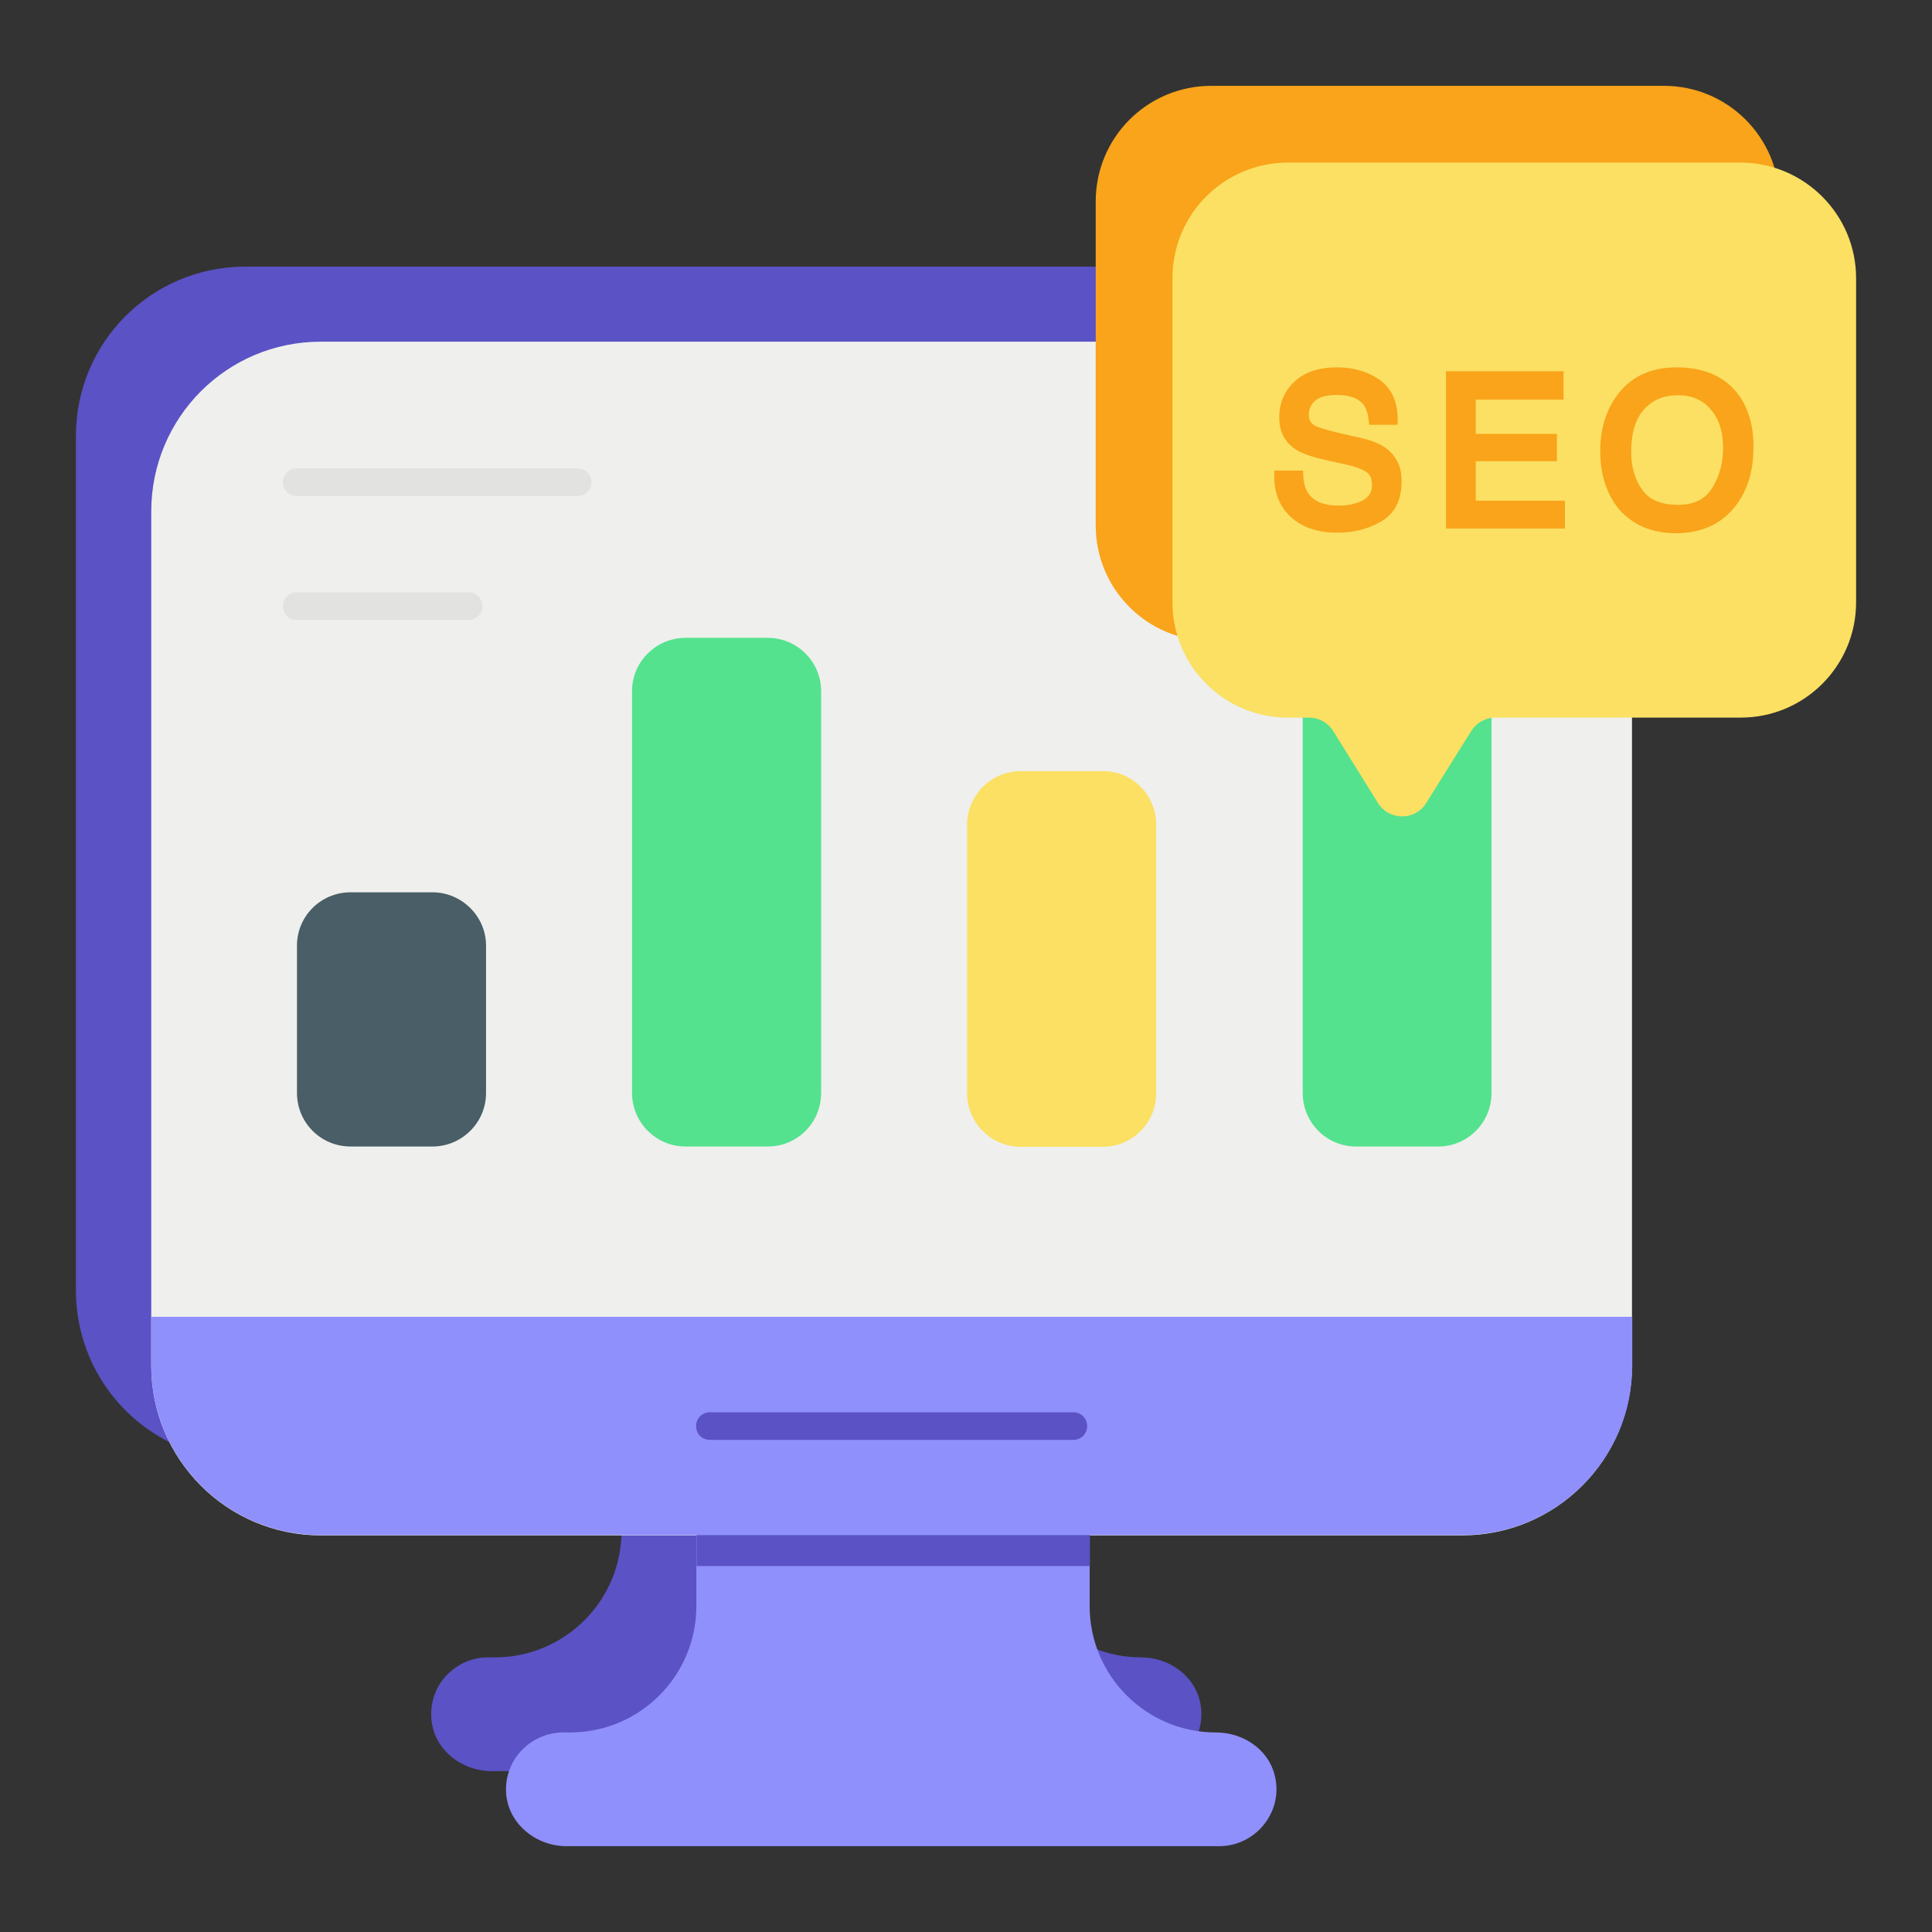
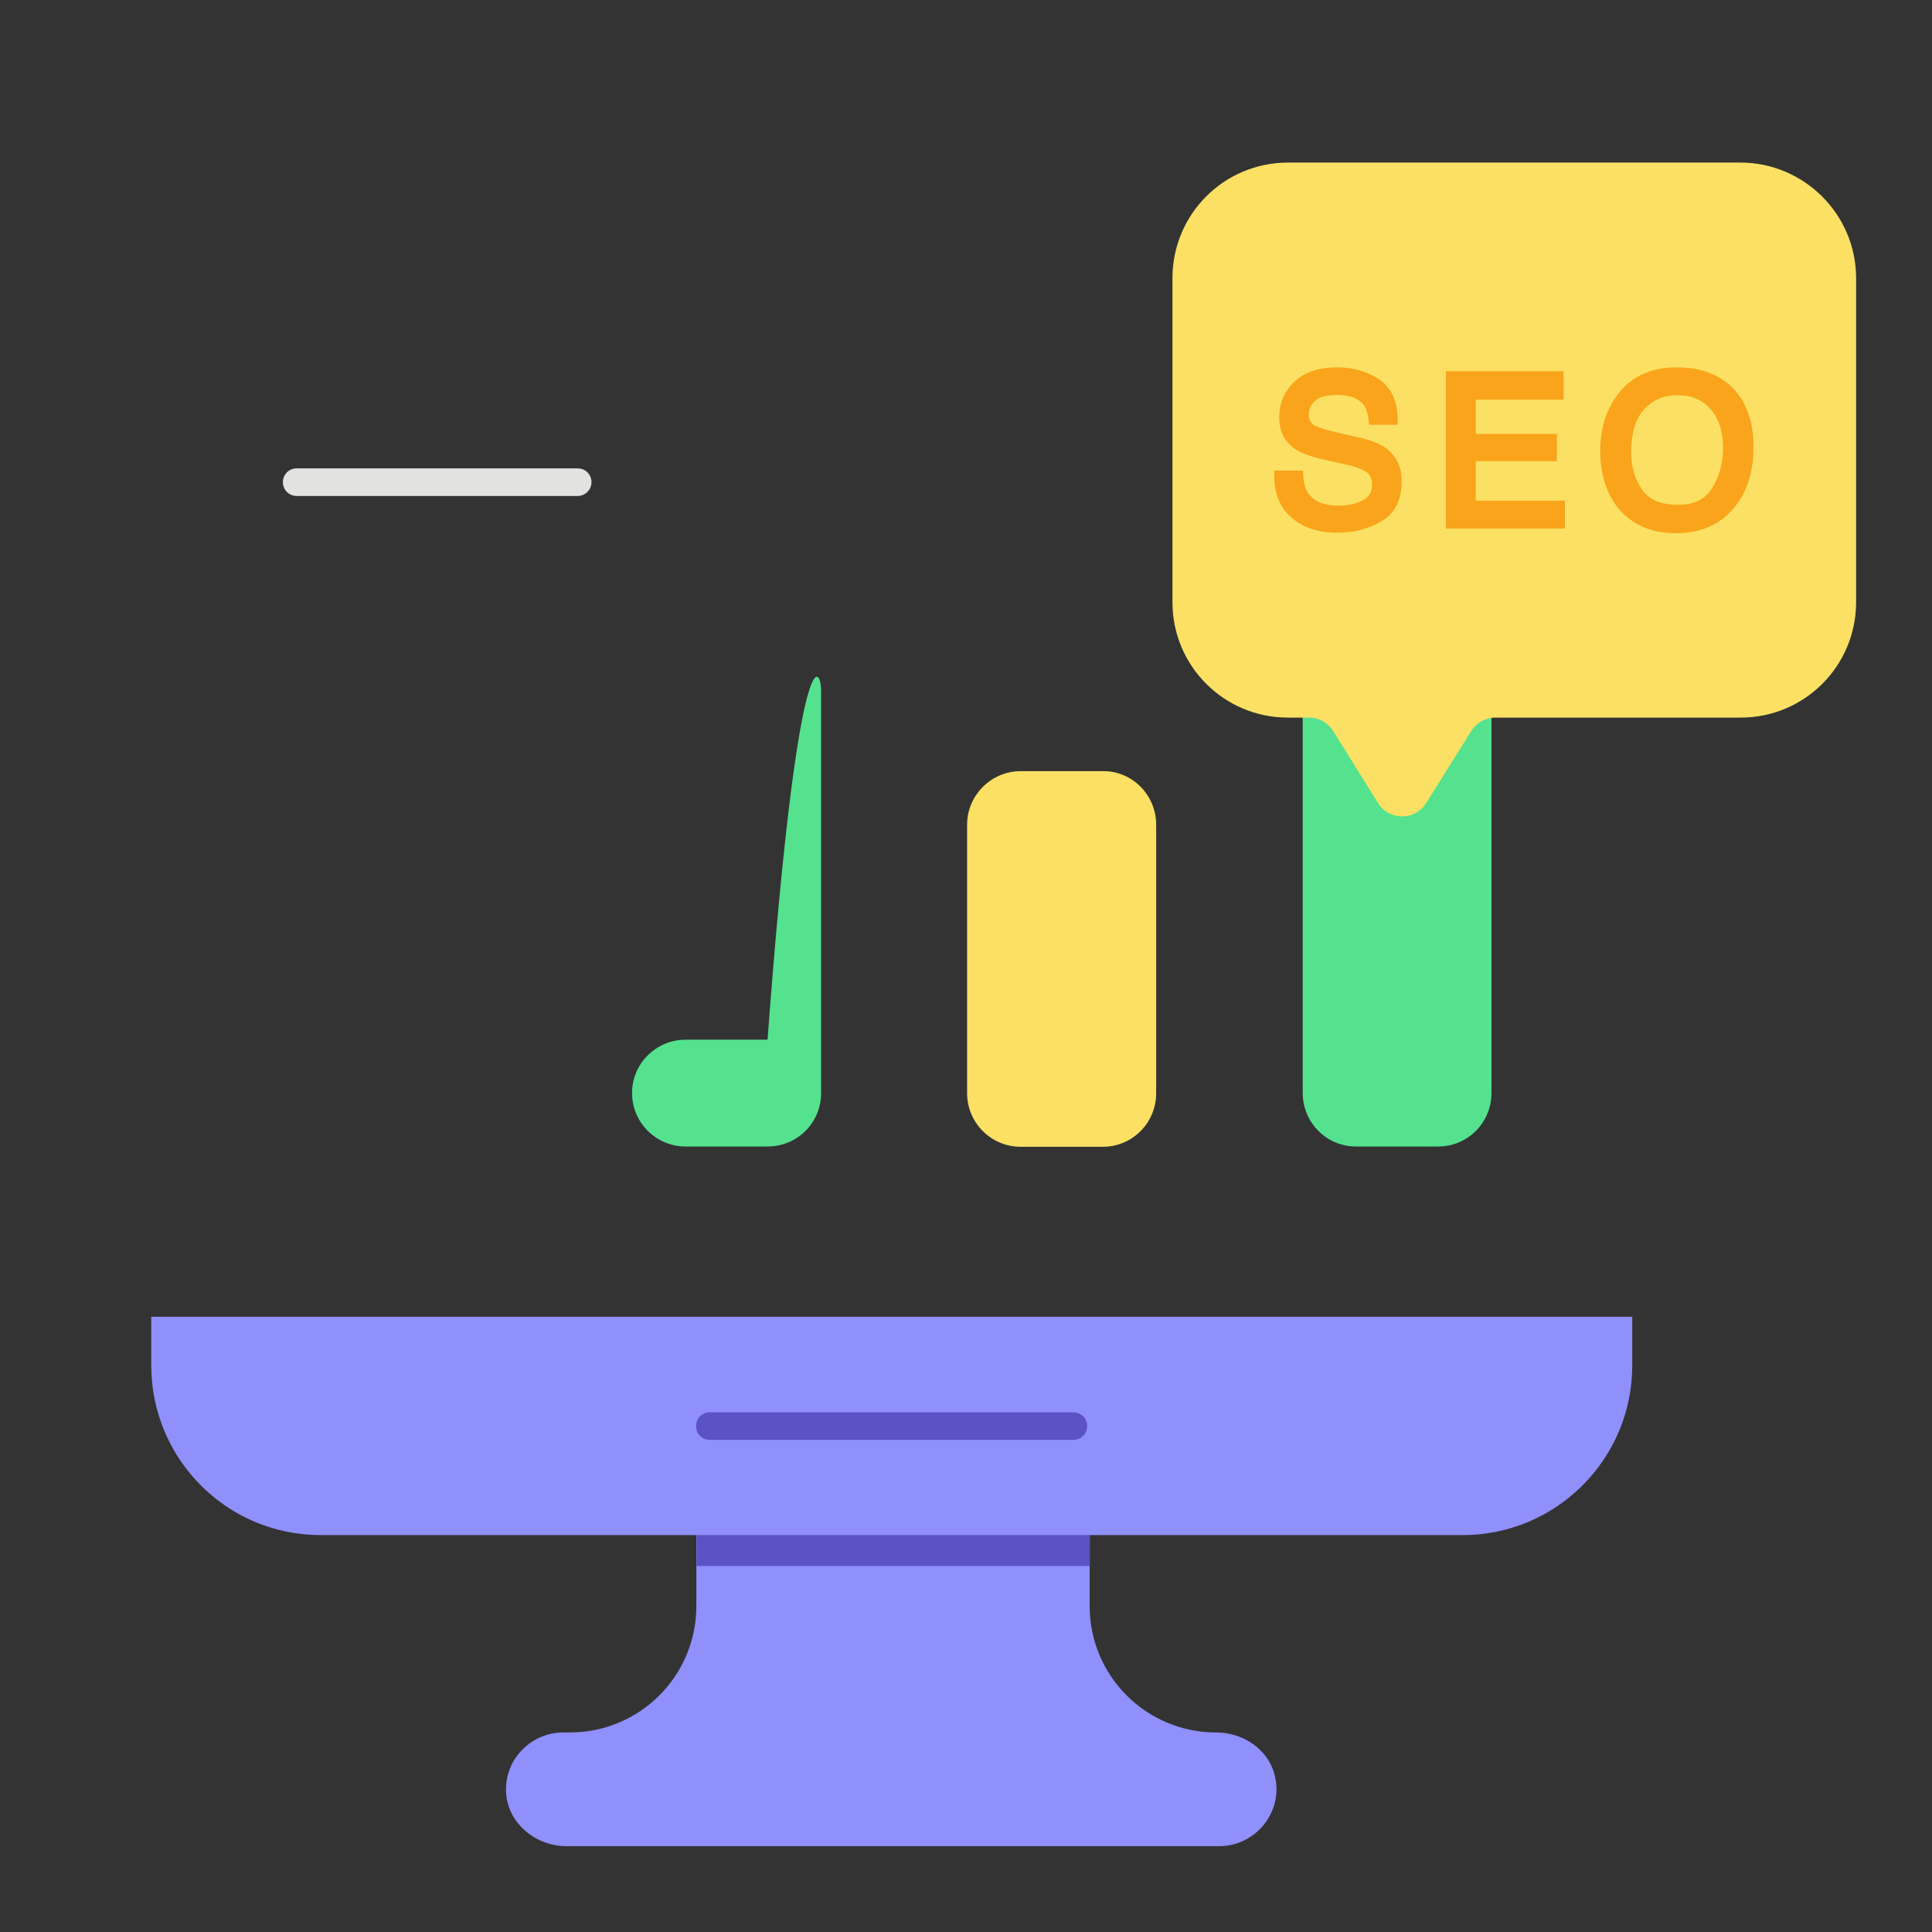
<svg xmlns="http://www.w3.org/2000/svg" enable-background="new 0 0 70 70" viewBox="0 0 70 70" id="seo-expert">
  <rect x="0" y="0" width="70" height="70" fill="#333333" stroke="none" />
-   <path fill="#5b52c5" d="M56.4,15.8v30.95c0,3.4-2.75,6.15-6.14,6.15h-13.5v2.56c0,2.53,2.05,4.59,4.59,4.59         c0.95,0,1.86,0.6,2.11,1.53c0.2,0.75-0.05,1.49-0.54,1.98c-0.37,0.37-0.89,0.61-1.46,0.61H17.8c-1.09,0-2.09-0.8-2.17-1.89         c-0.05-0.64,0.18-1.22,0.59-1.62c0.38-0.38,0.89-0.61,1.46-0.61h0.25c2.53,0,4.59-2.05,4.59-4.59V52.9H8.89         c-3.4,0-6.14-2.75-6.14-6.15V15.8c0-3.4,2.74-6.14,6.14-6.14h41.37C53.65,9.66,56.4,12.4,56.4,15.8z" />
-   <path fill="#efefed" d="M59.13,18.53v30.95c0,3.39-2.75,6.15-6.15,6.15H11.62c-3.39,0-6.14-2.75-6.14-6.15V18.53         c0-3.4,2.74-6.15,6.14-6.15h41.37C56.38,12.38,59.13,15.13,59.13,18.53z" />
  <path fill="#8f90fb" d="M5.48 47.71v1.76c0 3.39 2.74 6.15 6.14 6.15h41.37c3.39 0 6.15-2.75 6.15-6.15v-1.76H5.48zM46.18 64.3c.2.76-.05 1.49-.54 1.98-.37.37-.89.61-1.46.61l-23.66 0c-1.09 0-2.09-.8-2.18-1.89-.05-.64.19-1.22.6-1.62.37-.37.89-.61 1.46-.61h.25c2.53 0 4.58-2.05 4.58-4.58v-2.57h14.25v2.57c0 2.53 2.05 4.58 4.58 4.58h0C45.03 62.77 45.94 63.37 46.18 64.3z" />
  <rect width="14.25" height="1.12" x="25.24" y="55.62" fill="#5b52c5" />
  <path fill="#5b52c5" d="M38.89,52.17H25.72c-0.28,0-0.5-0.22-0.5-0.5s0.22-0.5,0.5-0.5h13.17c0.28,0,0.5,0.22,0.5,0.5         S39.17,52.17,38.89,52.17z" />
-   <path fill="#495e66" d="M17.61,34.26v5.34c0,1.08-0.88,1.94-1.94,1.94h-2.97c-1.08,0-1.94-0.87-1.94-1.94v-5.34     c0-1.07,0.87-1.93,1.94-1.93h2.97C16.73,32.33,17.61,33.2,17.61,34.26z" />
  <g>
    <path fill="#fbe063" d="M41.89,29.88v9.73c0,1.08-0.87,1.94-1.93,1.94h-2.98c-1.07,0-1.94-0.87-1.94-1.94v-9.73     c0-1.07,0.88-1.94,1.94-1.94h2.98C41.03,27.93,41.89,28.81,41.89,29.88z" />
  </g>
  <g>
    <path fill="#54e28e" d="M54.04,21.61v17.99c0,1.08-0.87,1.94-1.93,1.94h-2.98c-1.07,0-1.93-0.87-1.93-1.94V21.61     c0-1.08,0.86-1.94,1.93-1.94h2.98C53.17,19.67,54.04,20.54,54.04,21.61z" />
  </g>
  <g>
-     <path fill="#54e28e" d="M29.75,25.04v14.56c0,1.08-0.86,1.94-1.94,1.94h-2.97c-1.07,0-1.94-0.87-1.94-1.94V25.04     c0-1.07,0.88-1.93,1.94-1.93h2.97C28.89,23.11,29.75,23.98,29.75,25.04z" />
+     <path fill="#54e28e" d="M29.75,25.04v14.56c0,1.08-0.86,1.94-1.94,1.94h-2.97c-1.07,0-1.94-0.87-1.94-1.94c0-1.07,0.88-1.93,1.94-1.93h2.97C28.89,23.11,29.75,23.98,29.75,25.04z" />
  </g>
  <g>
    <path fill="#e2e2e0" d="M20.93,17.97H10.75c-0.28,0-0.5-0.22-0.5-0.5s0.22-0.5,0.5-0.5h10.18c0.28,0,0.5,0.22,0.5,0.5     S21.2,17.97,20.93,17.97z" />
  </g>
  <g>
-     <path fill="#e2e2e0" d="M16.98,22.46h-6.23c-0.28,0-0.5-0.22-0.5-0.5s0.22-0.5,0.5-0.5h6.23c0.28,0,0.5,0.22,0.5,0.5     S17.26,22.46,16.98,22.46z" />
-   </g>
+     </g>
  <g>
-     <path fill="#f9a41a" d="M43.88,23.22h0.77c0.35,0,0.68,0.18,0.87,0.48l0.17,0.27h4.67l0.17-0.27c0.19-0.3,0.52-0.48,0.87-0.48h8.89      c2.31,0,4.18-1.87,4.18-4.18V7.29c0-2.31-1.87-4.18-4.18-4.18h-16.4c-2.32,0-4.19,1.87-4.19,4.19v11.74      C39.7,21.35,41.57,23.22,43.88,23.22z" />
    <path fill="#fbe063" d="M67.25,10.08v11.74c0,2.31-1.87,4.18-4.18,4.18h-8.89c-0.35,0-0.68,0.18-0.87,0.48l-1.64,2.62      c-0.4,0.64-1.33,0.64-1.74,0l-1.63-2.62c-0.19-0.3-0.52-0.48-0.87-0.48h-0.77c-2.31,0-4.18-1.87-4.18-4.18V10.08      c0-2.32,1.87-4.19,4.19-4.19h16.4C65.37,5.9,67.25,7.77,67.25,10.08z" />
    <path fill="#f9a41a" d="M50.22,16.24c-0.22-0.16-0.51-0.28-0.9-0.37l-0.75-0.17c-0.6-0.14-0.83-0.23-0.92-0.27      c-0.16-0.09-0.23-0.22-0.23-0.41c0-0.19,0.07-0.35,0.22-0.49c0.15-0.14,0.41-0.22,0.79-0.22c0.47,0,0.79,0.12,0.97,0.35      c0.1,0.13,0.16,0.32,0.19,0.57l0.02,0.16h1.03V15.2c0-0.65-0.22-1.14-0.67-1.45c-0.42-0.29-0.93-0.44-1.53-0.44      c-0.65,0-1.17,0.17-1.53,0.51c-0.37,0.34-0.56,0.78-0.56,1.31c0,0.51,0.2,0.89,0.59,1.15c0.22,0.14,0.56,0.27,1.06,0.38      l0.72,0.16c0.37,0.08,0.64,0.18,0.8,0.29c0.13,0.09,0.19,0.24,0.19,0.47c0,0.19-0.05,0.47-0.52,0.63      c-0.2,0.07-0.43,0.11-0.68,0.11c-0.54,0-0.91-0.15-1.11-0.45c-0.11-0.16-0.17-0.38-0.18-0.64l-0.01-0.18h-1.04l0,0.18      c-0.01,0.63,0.2,1.14,0.61,1.51c0.41,0.37,0.97,0.56,1.68,0.56c0.6,0,1.13-0.14,1.59-0.41c0.49-0.29,0.73-0.77,0.73-1.43      C50.8,16.94,50.6,16.53,50.22,16.24z" />
    <polygon fill="#f9a41a" points="53.47 16.71 56.41 16.71 56.41 15.72 53.47 15.72 53.47 14.48 56.65 14.48 56.65 13.45 52.39 13.45 52.39 19.15 56.7 19.15 56.7 18.14 53.47 18.14" />
    <path fill="#f9a41a" d="M62.98,14.29c-0.49-0.65-1.24-0.98-2.24-0.98c-0.96,0-1.7,0.36-2.19,1.07c-0.38,0.54-0.57,1.2-0.57,1.96      c0,0.84,0.22,1.54,0.67,2.1c0.5,0.58,1.2,0.88,2.07,0.88c0.93,0,1.67-0.34,2.17-1c0.43-0.56,0.64-1.26,0.64-2.1      C63.54,15.44,63.35,14.79,62.98,14.29z M62.43,16.22c0,0.55-0.13,1.05-0.4,1.47c-0.25,0.4-0.65,0.6-1.22,0.6      c-0.61,0-1.04-0.17-1.3-0.53c-0.27-0.37-0.41-0.84-0.41-1.38c0-0.69,0.16-1.21,0.47-1.55c0.31-0.34,0.71-0.51,1.21-0.51      c0.52,0,0.91,0.17,1.2,0.51C62.28,15.17,62.43,15.64,62.43,16.22z" />
  </g>
</svg>